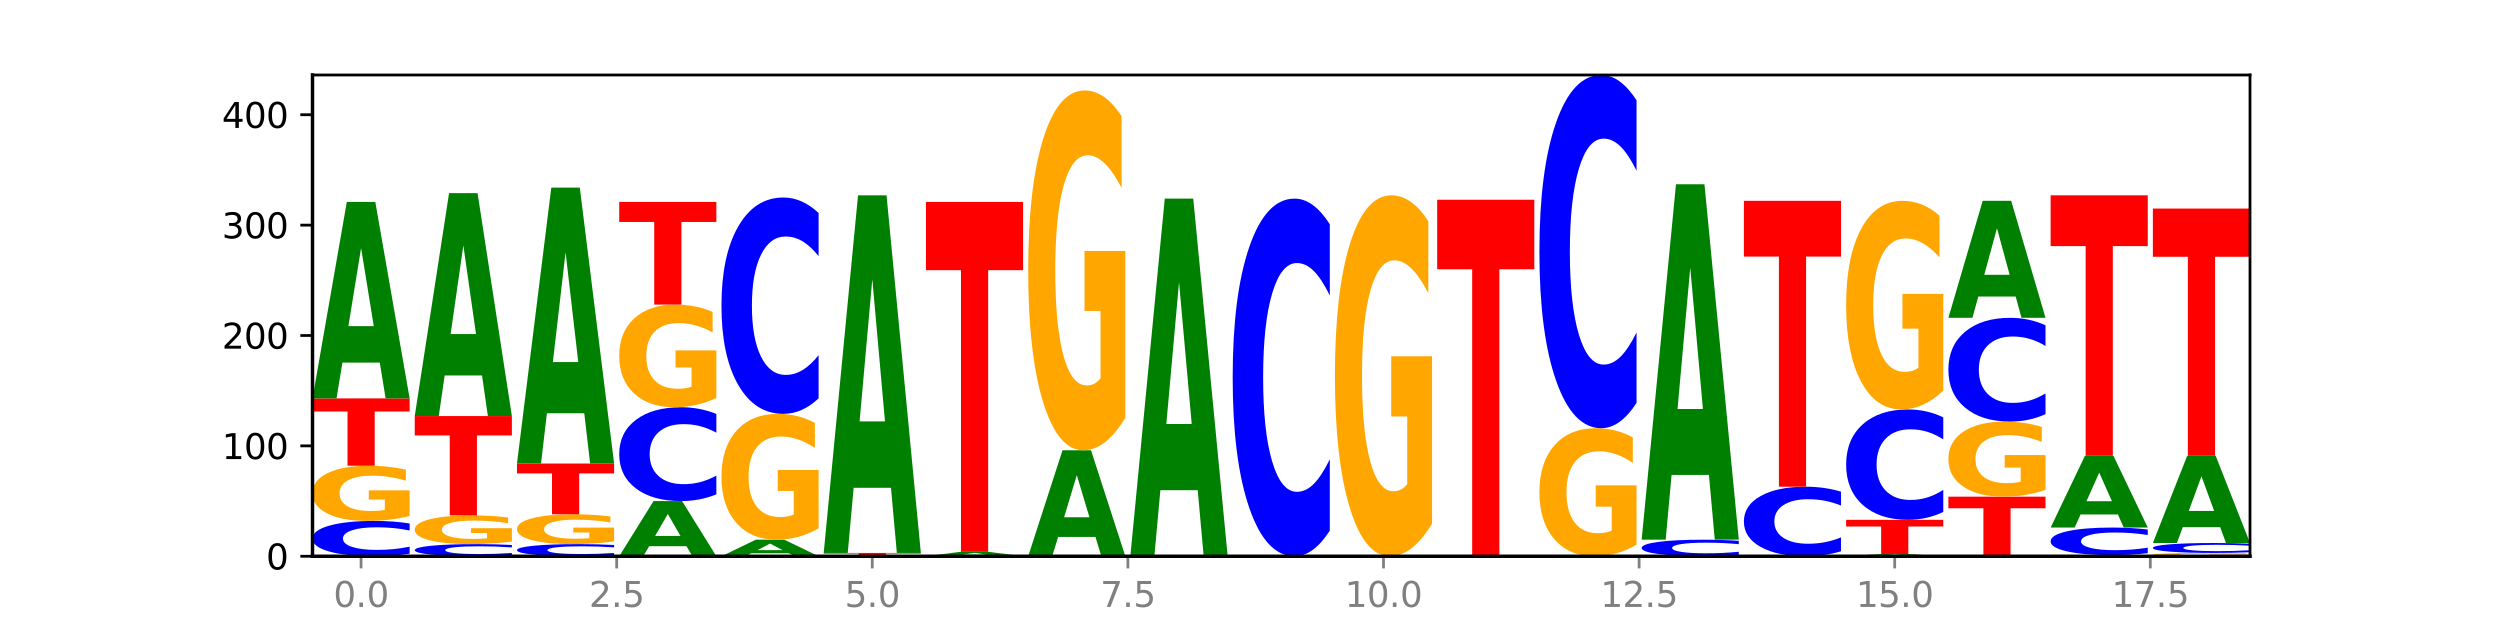
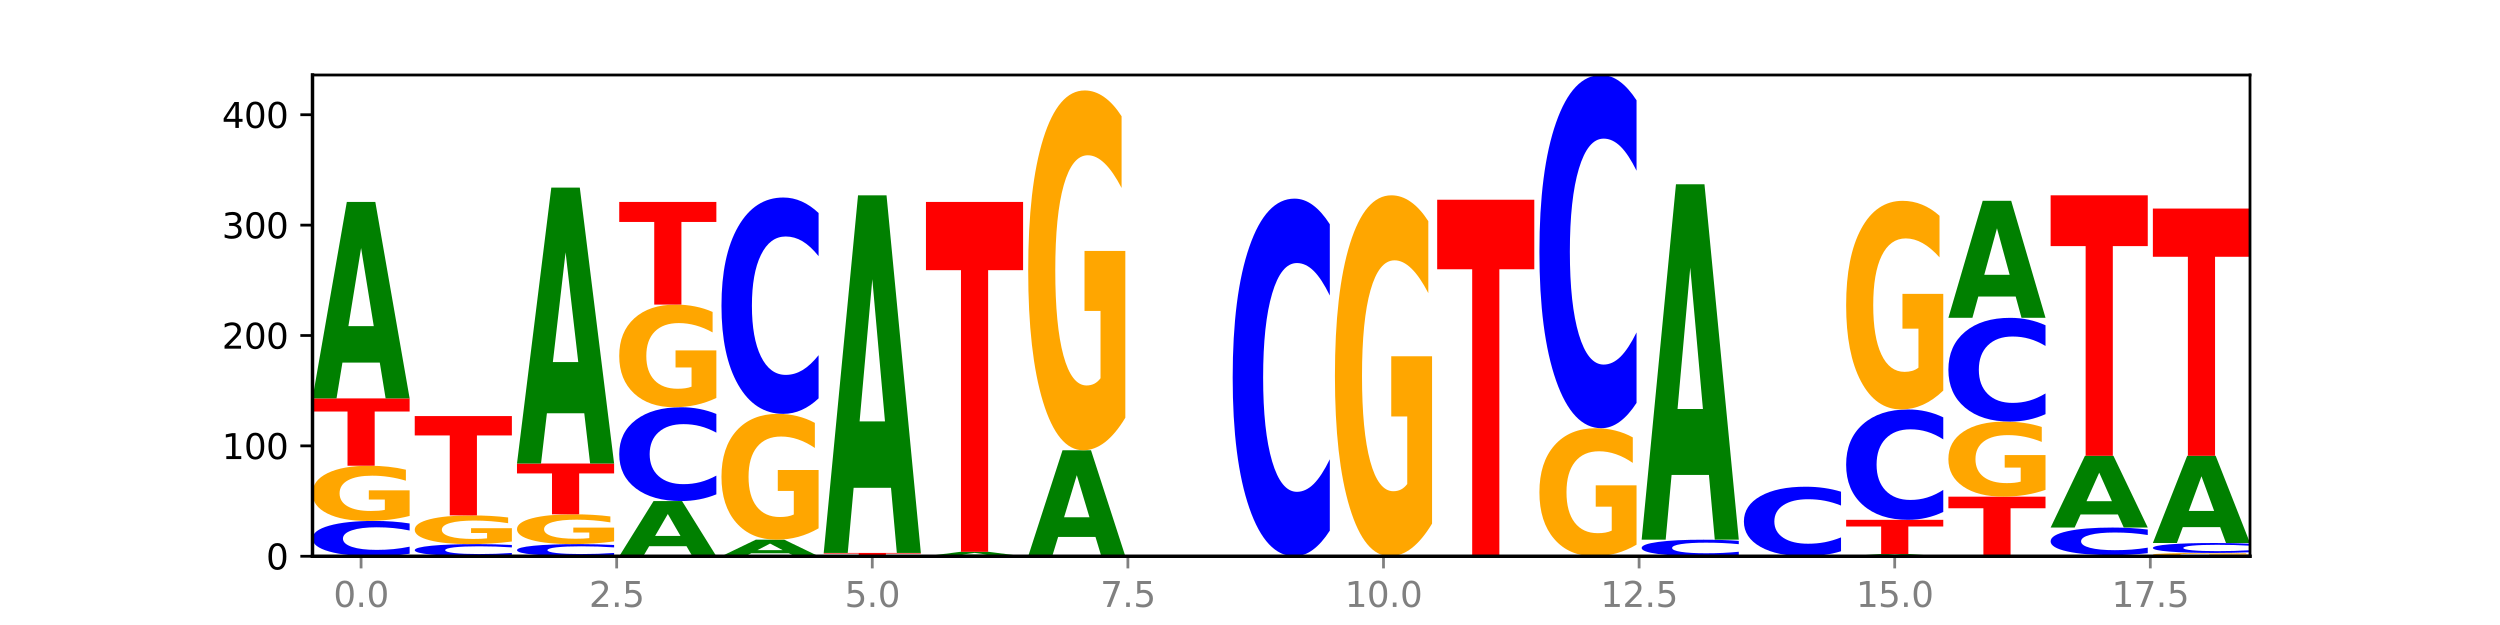
<svg xmlns="http://www.w3.org/2000/svg" xmlns:xlink="http://www.w3.org/1999/xlink" width="720pt" height="180pt" viewBox="0 0 720 180" version="1.1">
  <defs>
    <style type="text/css">*{stroke-linejoin: round; stroke-linecap: butt}</style>
  </defs>
  <g id="figure_1">
    <g id="patch_1">
      <path d="M 0 180  L 720 180  L 720 0  L 0 0  z " style="fill: #ffffff" />
    </g>
    <g id="axes_1">
      <g id="patch_2">
        <path d="M 90 160.2  L 648 160.2  L 648 21.6  L 90 21.6  z " style="fill: #ffffff" />
      </g>
      <g id="line2d_1">
        <path d="M 90 160.2  L 648 160.2  " clip-path="url(#p4ae88f00cc)" style="fill: none; stroke: #000000; stroke-width: 0.5; stroke-linecap: square" />
      </g>
      <g id="patch_3">
        <path d="M 117.974 159.471  Q 115.634 159.832 113.103 160.015  Q 110.573 160.2 107.817 160.2  Q 99.599 160.2 94.8 158.83  Q 90 157.46 90 155.117  Q 90 152.766 94.8 151.398  Q 99.599 150.028 107.817 150.028  Q 110.573 150.028 113.103 150.212  Q 115.634 150.395 117.974 150.757  L 117.974 152.784  Q 115.613 152.305 113.322 152.083  Q 111.031 151.86 108.501 151.86  Q 103.962 151.86 101.361 152.728  Q 98.768 153.593 98.768 155.117  Q 98.768 156.634 101.361 157.502  Q 103.962 158.368 108.501 158.368  Q 111.031 158.368 113.322 158.145  Q 115.613 157.92 117.974 157.441  L 117.974 159.471  z " clip-path="url(#p4ae88f00cc)" style="fill: #0000ff" />
      </g>
      <g id="patch_4">
        <path d="M 117.974 148.589  Q 115.152 149.308 112.118 149.67  Q 109.084 150.028 105.849 150.028  Q 98.539 150.028 94.269 147.887  Q 90 145.746 90 142.085  Q 90 138.382 94.345 136.257  Q 98.696 134.133 106.263 134.133  Q 109.178 134.133 111.849 134.422  Q 114.525 134.708 116.895 135.272  L 116.895 138.441  Q 114.45 137.715 112.03 137.357  Q 109.61 136.996 107.178 136.996  Q 102.677 136.996 100.238 138.316  Q 97.799 139.633 97.799 142.085  Q 97.799 144.515 100.15 145.841  Q 102.501 147.164 106.827 147.164  Q 108.005 147.164 109.015 147.089  Q 110.024 147.01 110.827 146.846  L 110.827 143.871  L 106.219 143.871  L 106.219 141.222  L 117.974 141.222  L 117.974 148.589  z " clip-path="url(#p4ae88f00cc)" style="fill: #ffa600" />
      </g>
      <g id="patch_5">
        <path d="M 90 114.742  L 117.974 114.742  L 117.974 118.524  L 107.91 118.524  L 107.91 134.133  L 100.084 134.133  L 100.084 118.524  L 90 118.524  L 90 114.742  z " clip-path="url(#p4ae88f00cc)" style="fill: #ff0000" />
      </g>
      <g id="patch_6">
        <path d="M 109.377 104.434  L 98.619 104.434  L 96.92 114.742  L 90 114.742  L 99.883 58.157  L 108.09 58.157  L 117.974 114.742  L 111.059 114.742  L 109.377 104.434  z M 100.335 93.932  L 107.644 93.932  L 103.995 71.424  L 100.335 93.932  z " clip-path="url(#p4ae88f00cc)" style="fill: #008000" />
      </g>
      <g id="patch_7">
        <path d="M 147.42 159.949  Q 145.08 160.074 142.549 160.136  Q 140.019 160.2 137.263 160.2  Q 129.045 160.2 124.246 159.729  Q 119.446 159.258 119.446 158.453  Q 119.446 157.644 124.246 157.174  Q 129.045 156.703 137.263 156.703  Q 140.019 156.703 142.549 156.767  Q 145.08 156.83 147.42 156.954  L 147.42 157.651  Q 145.058 157.486 142.768 157.41  Q 140.477 157.333 137.947 157.333  Q 133.408 157.333 130.807 157.631  Q 128.214 157.929 128.214 158.453  Q 128.214 158.974 130.807 159.273  Q 133.408 159.57 137.947 159.57  Q 140.477 159.57 142.768 159.494  Q 145.058 159.416 147.42 159.252  L 147.42 159.949  z " clip-path="url(#p4ae88f00cc)" style="fill: #0000ff" />
      </g>
      <g id="patch_8">
        <path d="M 147.42 155.955  Q 144.598 156.329 141.564 156.517  Q 138.53 156.703 135.295 156.703  Q 127.985 156.703 123.715 155.59  Q 119.446 154.477 119.446 152.573  Q 119.446 150.647 123.791 149.543  Q 128.141 148.438 135.708 148.438  Q 138.624 148.438 141.294 148.588  Q 143.971 148.737 146.341 149.031  L 146.341 150.678  Q 143.896 150.301 141.476 150.115  Q 139.056 149.927 136.624 149.927  Q 132.122 149.927 129.684 150.613  Q 127.245 151.298 127.245 152.573  Q 127.245 153.837 129.596 154.526  Q 131.947 155.214 136.273 155.214  Q 137.451 155.214 138.461 155.175  Q 139.47 155.134 140.273 155.049  L 140.273 153.502  L 135.665 153.502  L 135.665 152.124  L 147.42 152.124  L 147.42 155.955  z " clip-path="url(#p4ae88f00cc)" style="fill: #ffa600" />
      </g>
      <g id="patch_9">
        <path d="M 119.446 119.828  L 147.42 119.828  L 147.42 125.408  L 137.356 125.408  L 137.356 148.438  L 129.529 148.438  L 129.529 125.408  L 119.446 125.408  L 119.446 119.828  z " clip-path="url(#p4ae88f00cc)" style="fill: #ff0000" />
      </g>
      <g id="patch_10">
-         <path d="M 138.823 108.13  L 128.065 108.13  L 126.366 119.828  L 119.446 119.828  L 129.329 55.614  L 137.536 55.614  L 147.42 119.828  L 140.505 119.828  L 138.823 108.13  z M 129.781 96.212  L 137.09 96.212  L 133.441 70.67  L 129.781 96.212  z " clip-path="url(#p4ae88f00cc)" style="fill: #008000" />
-       </g>
+         </g>
      <g id="patch_11">
        <path d="M 176.865 159.949  Q 174.525 160.074 171.995 160.136  Q 169.465 160.2 166.709 160.2  Q 158.491 160.2 153.692 159.729  Q 148.892 159.258 148.892 158.453  Q 148.892 157.644 153.692 157.174  Q 158.491 156.703 166.709 156.703  Q 169.465 156.703 171.995 156.767  Q 174.525 156.83 176.865 156.954  L 176.865 157.651  Q 174.504 157.486 172.214 157.41  Q 169.923 157.333 167.393 157.333  Q 162.854 157.333 160.253 157.631  Q 157.66 157.929 157.66 158.453  Q 157.66 158.974 160.253 159.273  Q 162.854 159.57 167.393 159.57  Q 169.923 159.57 172.214 159.494  Q 174.504 159.416 176.865 159.252  L 176.865 159.949  z " clip-path="url(#p4ae88f00cc)" style="fill: #0000ff" />
      </g>
      <g id="patch_12">
        <path d="M 176.865 155.927  Q 174.044 156.315 171.01 156.51  Q 167.976 156.703 164.741 156.703  Q 157.431 156.703 153.161 155.547  Q 148.892 154.391 148.892 152.414  Q 148.892 150.414 153.236 149.267  Q 157.587 148.12 165.154 148.12  Q 168.07 148.12 170.74 148.276  Q 173.417 148.43 175.787 148.735  L 175.787 150.446  Q 173.342 150.055 170.922 149.861  Q 168.502 149.666 166.07 149.666  Q 161.568 149.666 159.13 150.379  Q 156.691 151.09 156.691 152.414  Q 156.691 153.726 159.042 154.443  Q 161.393 155.157 165.719 155.157  Q 166.897 155.157 167.907 155.116  Q 168.916 155.074 169.718 154.985  L 169.718 153.379  L 165.11 153.379  L 165.11 151.948  L 176.865 151.948  L 176.865 155.927  z " clip-path="url(#p4ae88f00cc)" style="fill: #ffa600" />
      </g>
      <g id="patch_13">
        <path d="M 148.892 133.497  L 176.865 133.497  L 176.865 136.349  L 166.801 136.349  L 166.801 148.12  L 158.975 148.12  L 158.975 136.349  L 148.892 136.349  L 148.892 133.497  z " clip-path="url(#p4ae88f00cc)" style="fill: #ff0000" />
      </g>
      <g id="patch_14">
        <path d="M 168.269 119.02  L 157.511 119.02  L 155.812 133.497  L 148.892 133.497  L 158.775 54.025  L 166.982 54.025  L 176.865 133.497  L 169.951 133.497  L 168.269 119.02  z M 159.227 104.27  L 166.536 104.27  L 162.887 72.658  L 159.227 104.27  z " clip-path="url(#p4ae88f00cc)" style="fill: #008000" />
      </g>
      <g id="patch_15">
        <path d="M 197.715 157.305  L 186.957 157.305  L 185.258 160.2  L 178.338 160.2  L 188.221 144.306  L 196.428 144.306  L 206.311 160.2  L 199.397 160.2  L 197.715 157.305  z M 188.673 154.355  L 195.982 154.355  L 192.333 148.032  L 188.673 154.355  z " clip-path="url(#p4ae88f00cc)" style="fill: #008000" />
      </g>
      <g id="patch_16">
        <path d="M 206.311 142.369  Q 203.971 143.329 201.441 143.814  Q 198.911 144.306 196.155 144.306  Q 187.937 144.306 183.137 140.666  Q 178.338 137.027 178.338 130.804  Q 178.338 124.558 183.137 120.924  Q 187.937 117.285 196.155 117.285  Q 198.911 117.285 201.441 117.776  Q 203.971 118.262 206.311 119.222  L 206.311 124.608  Q 203.95 123.335 201.66 122.744  Q 199.369 122.152 196.839 122.152  Q 192.3 122.152 189.699 124.457  Q 187.105 126.757 187.105 130.804  Q 187.105 134.833 189.699 137.139  Q 192.3 139.438 196.839 139.438  Q 199.369 139.438 201.66 138.847  Q 203.95 138.249 206.311 136.977  L 206.311 142.369  z " clip-path="url(#p4ae88f00cc)" style="fill: #0000ff" />
      </g>
      <g id="patch_17">
        <path d="M 206.311 114.61  Q 203.49 115.947 200.456 116.619  Q 197.421 117.285 194.187 117.285  Q 186.877 117.285 182.607 113.303  Q 178.338 109.321 178.338 102.512  Q 178.338 95.623 182.682 91.672  Q 187.033 87.721 194.6 87.721  Q 197.516 87.721 200.186 88.259  Q 202.863 88.79 205.233 89.84  L 205.233 95.733  Q 202.788 94.384 200.368 93.718  Q 197.948 93.046 195.516 93.046  Q 191.014 93.046 188.575 95.501  Q 186.137 97.95 186.137 102.512  Q 186.137 107.031 188.488 109.498  Q 190.839 111.96 195.165 111.96  Q 196.343 111.96 197.353 111.819  Q 198.362 111.673 199.164 111.367  L 199.164 105.834  L 194.556 105.834  L 194.556 100.906  L 206.311 100.906  L 206.311 114.61  z " clip-path="url(#p4ae88f00cc)" style="fill: #ffa600" />
      </g>
      <g id="patch_18">
        <path d="M 178.338 58.157  L 206.311 58.157  L 206.311 63.923  L 196.247 63.923  L 196.247 87.721  L 188.421 87.721  L 188.421 63.923  L 178.338 63.923  L 178.338 58.157  z " clip-path="url(#p4ae88f00cc)" style="fill: #ff0000" />
      </g>
      <g id="patch_19">
        <path d="M 227.161 159.331  L 216.403 159.331  L 214.704 160.2  L 207.784 160.2  L 217.667 155.432  L 225.874 155.432  L 235.757 160.2  L 228.842 160.2  L 227.161 159.331  z M 218.119 158.446  L 225.428 158.446  L 221.779 156.55  L 218.119 158.446  z " clip-path="url(#p4ae88f00cc)" style="fill: #008000" />
      </g>
      <g id="patch_20">
        <path d="M 235.757 152.153  Q 232.936 153.792 229.902 154.616  Q 226.867 155.432 223.632 155.432  Q 216.322 155.432 212.053 150.551  Q 207.784 145.67 207.784 137.323  Q 207.784 128.879 212.128 124.036  Q 216.479 119.192 224.046 119.192  Q 226.961 119.192 229.632 119.851  Q 232.309 120.502 234.679 121.79  L 234.679 129.014  Q 232.234 127.359 229.814 126.543  Q 227.394 125.72 224.962 125.72  Q 220.46 125.72 218.021 128.729  Q 215.583 131.731 215.583 137.323  Q 215.583 142.863 217.934 145.887  Q 220.285 148.904 224.61 148.904  Q 225.789 148.904 226.798 148.732  Q 227.808 148.552 228.61 148.178  L 228.61 141.396  L 224.002 141.396  L 224.002 135.354  L 235.757 135.354  L 235.757 152.153  z " clip-path="url(#p4ae88f00cc)" style="fill: #ffa600" />
      </g>
      <g id="patch_21">
        <path d="M 235.757 114.726  Q 233.417 116.94 230.887 118.06  Q 228.357 119.192 225.601 119.192  Q 217.383 119.192 212.583 110.801  Q 207.784 102.409 207.784 88.058  Q 207.784 73.656 212.583 65.277  Q 217.383 56.886 225.601 56.886  Q 228.357 56.886 230.887 58.018  Q 233.417 59.138 235.757 61.352  L 235.757 73.772  Q 233.396 70.837 231.106 69.473  Q 228.815 68.109 226.285 68.109  Q 221.746 68.109 219.145 73.424  Q 216.551 78.727 216.551 88.058  Q 216.551 97.351 219.145 102.666  Q 221.746 107.969 226.285 107.969  Q 228.815 107.969 231.106 106.605  Q 233.396 105.228 235.757 102.293  L 235.757 114.726  z " clip-path="url(#p4ae88f00cc)" style="fill: #0000ff" />
      </g>
      <g id="patch_22">
        <path d="M 237.23 159.246  L 265.203 159.246  L 265.203 159.432  L 255.139 159.432  L 255.139 160.2  L 247.313 160.2  L 247.313 159.432  L 237.23 159.432  L 237.23 159.246  z " clip-path="url(#p4ae88f00cc)" style="fill: #ff0000" />
      </g>
      <g id="patch_23">
        <path d="M 256.607 140.484  L 245.849 140.484  L 244.15 159.246  L 237.23 159.246  L 247.113 56.25  L 255.32 56.25  L 265.203 159.246  L 258.288 159.246  L 256.607 140.484  z M 247.565 121.368  L 254.874 121.368  L 251.225 80.399  L 247.565 121.368  z " clip-path="url(#p4ae88f00cc)" style="fill: #008000" />
      </g>
      <g id="patch_24">
        <path d="M 286.053 159.968  L 275.295 159.968  L 273.596 160.2  L 266.675 160.2  L 276.559 158.928  L 284.766 158.928  L 294.649 160.2  L 287.734 160.2  L 286.053 159.968  z M 277.01 159.732  L 284.32 159.732  L 280.671 159.227  L 277.01 159.732  z " clip-path="url(#p4ae88f00cc)" style="fill: #008000" />
      </g>
      <g id="patch_25">
        <path d="M 266.675 58.157  L 294.649 58.157  L 294.649 77.811  L 284.585 77.811  L 284.585 158.928  L 276.759 158.928  L 276.759 77.811  L 266.675 77.811  L 266.675 58.157  z " clip-path="url(#p4ae88f00cc)" style="fill: #ff0000" />
      </g>
      <g id="patch_26">
        <path d="M 315.499 154.641  L 304.741 154.641  L 303.042 160.2  L 296.121 160.2  L 306.005 129.683  L 314.212 129.683  L 324.095 160.2  L 317.18 160.2  L 315.499 154.641  z M 306.456 148.977  L 313.766 148.977  L 310.117 136.838  L 306.456 148.977  z " clip-path="url(#p4ae88f00cc)" style="fill: #008000" />
      </g>
      <g id="patch_27">
        <path d="M 324.095 120.306  Q 321.274 124.994 318.239 127.349  Q 315.205 129.683 311.97 129.683  Q 304.66 129.683 300.391 115.725  Q 296.121 101.768 296.121 77.899  Q 296.121 53.751 300.466 39.901  Q 304.817 26.05 312.384 26.05  Q 315.299 26.05 317.97 27.934  Q 320.647 29.797 323.017 33.479  L 323.017 54.137  Q 320.572 49.406 318.152 47.072  Q 315.732 44.718 313.299 44.718  Q 308.798 44.718 306.359 53.323  Q 303.92 61.907 303.92 77.899  Q 303.92 93.74 306.271 102.388  Q 308.622 111.016 312.948 111.016  Q 314.127 111.016 315.136 110.523  Q 316.146 110.009 316.948 108.939  L 316.948 89.544  L 312.34 89.544  L 312.34 72.269  L 324.095 72.269  L 324.095 120.306  z " clip-path="url(#p4ae88f00cc)" style="fill: #ffa600" />
      </g>
      <g id="patch_28">
        <path d="M 353.541 160.171  Q 350.72 160.186 347.685 160.193  Q 344.651 160.2 341.416 160.2  Q 334.106 160.2 329.837 160.157  Q 325.567 160.114 325.567 160.041  Q 325.567 159.967 329.912 159.925  Q 334.263 159.882 341.83 159.882  Q 344.745 159.882 347.416 159.888  Q 350.093 159.894 352.463 159.905  L 352.463 159.968  Q 350.018 159.954 347.598 159.947  Q 345.178 159.939 342.745 159.939  Q 338.244 159.939 335.805 159.966  Q 333.366 159.992 333.366 160.041  Q 333.366 160.09 335.717 160.116  Q 338.068 160.143 342.394 160.143  Q 343.573 160.143 344.582 160.141  Q 345.591 160.14 346.394 160.136  L 346.394 160.077  L 341.786 160.077  L 341.786 160.024  L 353.541 160.024  L 353.541 160.171  z " clip-path="url(#p4ae88f00cc)" style="fill: #ffa600" />
      </g>
      <g id="patch_29">
-         <path d="M 344.945 141.177  L 334.186 141.177  L 332.488 159.882  L 325.567 159.882  L 335.45 57.204  L 343.658 57.204  L 353.541 159.882  L 346.626 159.882  L 344.945 141.177  z M 335.902 122.12  L 343.212 122.12  L 339.563 81.278  L 335.902 122.12  z " clip-path="url(#p4ae88f00cc)" style="fill: #008000" />
-       </g>
+         </g>
      <g id="patch_30">
        <path d="M 382.987 152.817  Q 380.647 156.477 378.117 158.328  Q 375.586 160.2 372.831 160.2  Q 364.613 160.2 359.813 146.328  Q 355.013 132.456 355.013 108.734  Q 355.013 84.926 359.813 71.076  Q 364.613 57.204 372.831 57.204  Q 375.586 57.204 378.117 59.076  Q 380.647 60.927 382.987 64.586  L 382.987 85.118  Q 380.626 80.267 378.335 78.011  Q 376.045 75.756 373.514 75.756  Q 368.975 75.756 366.375 84.543  Q 363.781 93.309 363.781 108.734  Q 363.781 124.095 366.375 132.882  Q 368.975 141.647 373.514 141.647  Q 376.045 141.647 378.335 139.392  Q 380.626 137.116 382.987 132.265  L 382.987 152.817  z " clip-path="url(#p4ae88f00cc)" style="fill: #0000ff" />
      </g>
      <g id="patch_31">
        <path d="M 412.433 150.795  Q 409.612 155.497 406.577 157.859  Q 403.543 160.2 400.308 160.2  Q 392.998 160.2 388.728 146.2  Q 384.459 132.199 384.459 108.257  Q 384.459 84.036 388.804 70.143  Q 393.155 56.25 400.722 56.25  Q 403.637 56.25 406.308 58.14  Q 408.985 60.008 411.354 63.701  L 411.354 84.422  Q 408.909 79.677 406.489 77.336  Q 404.069 74.974 401.637 74.974  Q 397.136 74.974 394.697 83.606  Q 392.258 92.217 392.258 108.257  Q 392.258 124.147 394.609 132.822  Q 396.96 141.476 401.286 141.476  Q 402.465 141.476 403.474 140.982  Q 404.483 140.466 405.286 139.393  L 405.286 119.938  L 400.678 119.938  L 400.678 102.61  L 412.433 102.61  L 412.433 150.795  z " clip-path="url(#p4ae88f00cc)" style="fill: #ffa600" />
      </g>
      <g id="patch_32">
        <path d="M 413.905 57.522  L 441.879 57.522  L 441.879 77.547  L 431.815 77.547  L 431.815 160.2  L 423.989 160.2  L 423.989 77.547  L 413.905 77.547  L 413.905 57.522  z " clip-path="url(#p4ae88f00cc)" style="fill: #ff0000" />
      </g>
      <g id="patch_33">
        <path d="M 471.325 156.864  Q 468.503 158.532 465.469 159.37  Q 462.435 160.2 459.2 160.2  Q 451.89 160.2 447.62 155.234  Q 443.351 150.267 443.351 141.774  Q 443.351 133.182 447.696 128.253  Q 452.046 123.325 459.613 123.325  Q 462.529 123.325 465.199 123.995  Q 467.876 124.658 470.246 125.968  L 470.246 133.319  Q 467.801 131.635 465.381 130.805  Q 462.961 129.967 460.529 129.967  Q 456.027 129.967 453.589 133.029  Q 451.15 136.084 451.15 141.774  Q 451.15 147.411 453.501 150.488  Q 455.852 153.558 460.178 153.558  Q 461.356 153.558 462.366 153.383  Q 463.375 153.2 464.178 152.819  L 464.178 145.918  L 459.57 145.918  L 459.57 139.77  L 471.325 139.77  L 471.325 156.864  z " clip-path="url(#p4ae88f00cc)" style="fill: #ffa600" />
      </g>
      <g id="patch_34">
        <path d="M 471.325 116.033  Q 468.985 119.647 466.454 121.476  Q 463.924 123.325 461.168 123.325  Q 452.95 123.325 448.151 109.624  Q 443.351 95.924 443.351 72.494  Q 443.351 48.98 448.151 35.301  Q 452.95 21.6 461.168 21.6  Q 463.924 21.6 466.454 23.449  Q 468.985 25.277 471.325 28.892  L 471.325 49.169  Q 468.963 44.378 466.673 42.151  Q 464.382 39.923 461.852 39.923  Q 457.313 39.923 454.712 48.602  Q 452.119 57.259 452.119 72.494  Q 452.119 87.665 454.712 96.344  Q 457.313 105.001 461.852 105.001  Q 464.382 105.001 466.673 102.774  Q 468.963 100.525 471.325 95.734  L 471.325 116.033  z " clip-path="url(#p4ae88f00cc)" style="fill: #0000ff" />
      </g>
      <g id="patch_35">
        <path d="M 500.77 159.858  Q 498.431 160.028 495.9 160.113  Q 493.37 160.2 490.614 160.2  Q 482.396 160.2 477.597 159.558  Q 472.797 158.916 472.797 157.817  Q 472.797 156.715 477.597 156.074  Q 482.396 155.432 490.614 155.432  Q 493.37 155.432 495.9 155.518  Q 498.431 155.604 500.77 155.773  L 500.77 156.724  Q 498.409 156.499 496.119 156.395  Q 493.828 156.291 491.298 156.291  Q 486.759 156.291 484.158 156.697  Q 481.565 157.103 481.565 157.817  Q 481.565 158.528 484.158 158.935  Q 486.759 159.341 491.298 159.341  Q 493.828 159.341 496.119 159.237  Q 498.409 159.131 500.77 158.907  L 500.77 159.858  z " clip-path="url(#p4ae88f00cc)" style="fill: #0000ff" />
      </g>
      <g id="patch_36">
        <path d="M 492.174 136.785  L 481.416 136.785  L 479.717 155.432  L 472.797 155.432  L 482.68 53.071  L 490.887 53.071  L 500.77 155.432  L 493.856 155.432  L 492.174 136.785  z M 483.132 117.787  L 490.441 117.787  L 486.792 77.071  L 483.132 117.787  z " clip-path="url(#p4ae88f00cc)" style="fill: #008000" />
      </g>
      <g id="patch_37">
        <path d="M 530.216 158.764  Q 527.876 159.476 525.346 159.836  Q 522.816 160.2 520.06 160.2  Q 511.842 160.2 507.042 157.503  Q 502.243 154.805 502.243 150.193  Q 502.243 145.563 507.042 142.87  Q 511.842 140.173 520.06 140.173  Q 522.816 140.173 525.346 140.537  Q 527.876 140.897 530.216 141.608  L 530.216 145.601  Q 527.855 144.657 525.565 144.219  Q 523.274 143.78 520.744 143.78  Q 516.205 143.78 513.604 145.489  Q 511.01 147.193 511.01 150.193  Q 511.01 153.18 513.604 154.888  Q 516.205 156.593 520.744 156.593  Q 523.274 156.593 525.565 156.154  Q 527.855 155.711 530.216 154.768  L 530.216 158.764  z " clip-path="url(#p4ae88f00cc)" style="fill: #0000ff" />
      </g>
      <g id="patch_38">
-         <path d="M 502.243 57.839  L 530.216 57.839  L 530.216 73.897  L 520.152 73.897  L 520.152 140.173  L 512.326 140.173  L 512.326 73.897  L 502.243 73.897  L 502.243 57.839  z " clip-path="url(#p4ae88f00cc)" style="fill: #ff0000" />
-       </g>
+         </g>
      <g id="patch_39">
        <path d="M 551.066 160.084  L 540.308 160.084  L 538.609 160.2  L 531.689 160.2  L 541.572 159.564  L 549.779 159.564  L 559.662 160.2  L 552.748 160.2  L 551.066 160.084  z M 542.024 159.966  L 549.333 159.966  L 545.684 159.713  L 542.024 159.966  z " clip-path="url(#p4ae88f00cc)" style="fill: #008000" />
      </g>
      <g id="patch_40">
        <path d="M 531.689 149.71  L 559.662 149.71  L 559.662 151.632  L 549.598 151.632  L 549.598 159.564  L 541.772 159.564  L 541.772 151.632  L 531.689 151.632  L 531.689 149.71  z " clip-path="url(#p4ae88f00cc)" style="fill: #ff0000" />
      </g>
      <g id="patch_41">
        <path d="M 559.662 147.431  Q 557.322 148.56 554.792 149.132  Q 552.262 149.71 549.506 149.71  Q 541.288 149.71 536.488 145.428  Q 531.689 141.147 531.689 133.825  Q 531.689 126.477 536.488 122.202  Q 541.288 117.921 549.506 117.921  Q 552.262 117.921 554.792 118.499  Q 557.322 119.07 559.662 120.199  L 559.662 126.536  Q 557.301 125.039 555.011 124.343  Q 552.72 123.647 550.19 123.647  Q 545.651 123.647 543.05 126.359  Q 540.456 129.064 540.456 133.825  Q 540.456 138.566 543.05 141.278  Q 545.651 143.984 550.19 143.984  Q 552.72 143.984 555.011 143.287  Q 557.301 142.585 559.662 141.088  L 559.662 147.431  z " clip-path="url(#p4ae88f00cc)" style="fill: #0000ff" />
      </g>
      <g id="patch_42">
        <path d="M 559.662 112.485  Q 556.841 115.203 553.807 116.568  Q 550.772 117.921 547.537 117.921  Q 540.227 117.921 535.958 109.829  Q 531.689 101.737 531.689 87.899  Q 531.689 73.899 536.033 65.869  Q 540.384 57.839 547.951 57.839  Q 550.866 57.839 553.537 58.932  Q 556.214 60.011 558.584 62.146  L 558.584 74.123  Q 556.139 71.38 553.719 70.027  Q 551.299 68.662 548.867 68.662  Q 544.365 68.662 541.926 73.651  Q 539.488 78.628 539.488 87.899  Q 539.488 97.083 541.839 102.097  Q 544.19 107.098 548.515 107.098  Q 549.694 107.098 550.703 106.813  Q 551.713 106.515 552.515 105.894  L 552.515 94.65  L 547.907 94.65  L 547.907 84.635  L 559.662 84.635  L 559.662 112.485  z " clip-path="url(#p4ae88f00cc)" style="fill: #ffa600" />
      </g>
      <g id="patch_43">
        <path d="M 561.135 143.034  L 589.108 143.034  L 589.108 146.382  L 579.044 146.382  L 579.044 160.2  L 571.218 160.2  L 571.218 146.382  L 561.135 146.382  L 561.135 143.034  z " clip-path="url(#p4ae88f00cc)" style="fill: #ff0000" />
      </g>
      <g id="patch_44">
        <path d="M 589.108 141.078  Q 586.287 142.056 583.253 142.547  Q 580.218 143.034 576.983 143.034  Q 569.673 143.034 565.404 140.123  Q 561.135 137.211 561.135 132.232  Q 561.135 127.196 565.479 124.306  Q 569.83 121.417 577.397 121.417  Q 580.312 121.417 582.983 121.81  Q 585.66 122.199 588.03 122.967  L 588.03 127.276  Q 585.585 126.289 583.165 125.802  Q 580.745 125.311 578.312 125.311  Q 573.811 125.311 571.372 127.106  Q 568.934 128.897 568.934 132.232  Q 568.934 135.537 571.285 137.341  Q 573.636 139.14 577.961 139.14  Q 579.14 139.14 580.149 139.038  Q 581.159 138.93 581.961 138.707  L 581.961 134.662  L 577.353 134.662  L 577.353 131.058  L 589.108 131.058  L 589.108 141.078  z " clip-path="url(#p4ae88f00cc)" style="fill: #ffa600" />
      </g>
      <g id="patch_45">
        <path d="M 589.108 119.276  Q 586.768 120.337 584.238 120.874  Q 581.708 121.417 578.952 121.417  Q 570.734 121.417 565.934 117.393  Q 561.135 113.368 561.135 106.486  Q 561.135 99.579 565.934 95.56  Q 570.734 91.536 578.952 91.536  Q 581.708 91.536 584.238 92.079  Q 586.768 92.616 589.108 93.678  L 589.108 99.634  Q 586.747 98.227 584.456 97.573  Q 582.166 96.918 579.636 96.918  Q 575.097 96.918 572.496 99.468  Q 569.902 102.011 569.902 106.486  Q 569.902 110.942 572.496 113.492  Q 575.097 116.035 579.636 116.035  Q 582.166 116.035 584.456 115.381  Q 586.747 114.72 589.108 113.313  L 589.108 119.276  z " clip-path="url(#p4ae88f00cc)" style="fill: #0000ff" />
      </g>
      <g id="patch_46">
        <path d="M 580.512 85.397  L 569.754 85.397  L 568.055 91.536  L 561.135 91.536  L 571.018 57.839  L 579.225 57.839  L 589.108 91.536  L 582.193 91.536  L 580.512 85.397  z M 571.47 79.143  L 578.779 79.143  L 575.13 65.74  L 571.47 79.143  z " clip-path="url(#p4ae88f00cc)" style="fill: #008000" />
      </g>
      <g id="patch_47">
        <path d="M 618.554 160.171  Q 615.733 160.186 612.699 160.193  Q 609.664 160.2 606.429 160.2  Q 599.119 160.2 594.85 160.157  Q 590.58 160.114 590.58 160.041  Q 590.58 159.967 594.925 159.925  Q 599.276 159.882 606.843 159.882  Q 609.758 159.882 612.429 159.888  Q 615.106 159.894 617.476 159.905  L 617.476 159.968  Q 615.031 159.954 612.611 159.947  Q 610.191 159.939 607.758 159.939  Q 603.257 159.939 600.818 159.966  Q 598.379 159.992 598.379 160.041  Q 598.379 160.09 600.73 160.116  Q 603.081 160.143 607.407 160.143  Q 608.586 160.143 609.595 160.141  Q 610.605 160.14 611.407 160.136  L 611.407 160.077  L 606.799 160.077  L 606.799 160.024  L 618.554 160.024  L 618.554 160.171  z " clip-path="url(#p4ae88f00cc)" style="fill: #ffa600" />
      </g>
      <g id="patch_48">
        <path d="M 618.554 159.312  Q 616.214 159.595 613.684 159.738  Q 611.154 159.882 608.398 159.882  Q 600.18 159.882 595.38 158.812  Q 590.58 157.741 590.58 155.911  Q 590.58 154.074 595.38 153.005  Q 600.18 151.935 608.398 151.935  Q 611.154 151.935 613.684 152.079  Q 616.214 152.222 618.554 152.505  L 618.554 154.089  Q 616.193 153.714 613.902 153.54  Q 611.612 153.366 609.082 153.366  Q 604.543 153.366 601.942 154.044  Q 599.348 154.721 599.348 155.911  Q 599.348 157.096 601.942 157.774  Q 604.543 158.451 609.082 158.451  Q 611.612 158.451 613.902 158.277  Q 616.193 158.101 618.554 157.727  L 618.554 159.312  z " clip-path="url(#p4ae88f00cc)" style="fill: #0000ff" />
      </g>
      <g id="patch_49">
        <path d="M 609.958 148.171  L 599.2 148.171  L 597.501 151.935  L 590.58 151.935  L 600.464 131.272  L 608.671 131.272  L 618.554 151.935  L 611.639 151.935  L 609.958 148.171  z M 600.915 144.336  L 608.225 144.336  L 604.576 136.117  L 600.915 144.336  z " clip-path="url(#p4ae88f00cc)" style="fill: #008000" />
      </g>
      <g id="patch_50">
        <path d="M 590.58 56.25  L 618.554 56.25  L 618.554 70.881  L 608.49 70.881  L 608.49 131.272  L 600.664 131.272  L 600.664 70.881  L 590.58 70.881  L 590.58 56.25  z " clip-path="url(#p4ae88f00cc)" style="fill: #ff0000" />
      </g>
      <g id="patch_51">
        <path d="M 648 160.114  Q 645.179 160.157 642.144 160.179  Q 639.11 160.2 635.875 160.2  Q 628.565 160.2 624.296 160.072  Q 620.026 159.943 620.026 159.723  Q 620.026 159.501 624.371 159.374  Q 628.722 159.246 636.289 159.246  Q 639.204 159.246 641.875 159.264  Q 644.552 159.281 646.922 159.315  L 646.922 159.505  Q 644.477 159.461 642.057 159.44  Q 639.637 159.418 637.204 159.418  Q 632.703 159.418 630.264 159.497  Q 627.825 159.576 627.825 159.723  Q 627.825 159.869 630.176 159.949  Q 632.527 160.028 636.853 160.028  Q 638.032 160.028 639.041 160.024  Q 640.051 160.019 640.853 160.009  L 640.853 159.831  L 636.245 159.831  L 636.245 159.672  L 648 159.672  L 648 160.114  z " clip-path="url(#p4ae88f00cc)" style="fill: #ffa600" />
      </g>
      <g id="patch_52">
        <path d="M 648 159.041  Q 645.66 159.143 643.13 159.194  Q 640.6 159.246 637.844 159.246  Q 629.626 159.246 624.826 158.861  Q 620.026 158.476 620.026 157.817  Q 620.026 157.155 624.826 156.771  Q 629.626 156.385 637.844 156.385  Q 640.6 156.385 643.13 156.437  Q 645.66 156.489 648 156.59  L 648 157.161  Q 645.639 157.026 643.348 156.963  Q 641.058 156.901 638.527 156.901  Q 633.989 156.901 631.388 157.145  Q 628.794 157.388 628.794 157.817  Q 628.794 158.243 631.388 158.487  Q 633.989 158.731 638.527 158.731  Q 641.058 158.731 643.348 158.668  Q 645.639 158.605 648 158.47  L 648 159.041  z " clip-path="url(#p4ae88f00cc)" style="fill: #0000ff" />
      </g>
      <g id="patch_53">
        <path d="M 639.404 151.81  L 628.646 151.81  L 626.947 156.385  L 620.026 156.385  L 629.91 131.272  L 638.117 131.272  L 648 156.385  L 641.085 156.385  L 639.404 151.81  z M 630.361 147.149  L 637.671 147.149  L 634.022 137.16  L 630.361 147.149  z " clip-path="url(#p4ae88f00cc)" style="fill: #008000" />
      </g>
      <g id="patch_54">
        <path d="M 620.026 60.065  L 648 60.065  L 648 73.952  L 637.936 73.952  L 637.936 131.272  L 630.11 131.272  L 630.11 73.952  L 620.026 73.952  L 620.026 60.065  z " clip-path="url(#p4ae88f00cc)" style="fill: #ff0000" />
      </g>
      <g id="matplotlib.axis_1">
        <g id="xtick_1">
          <g id="line2d_2">
            <defs>
              <path id="m3ee5e9de60" d="M 0 0  L 0 3.5  " style="stroke: #808080; stroke-width: 0.8" />
            </defs>
            <g>
              <use xlink:href="#m3ee5e9de60" x="103.987" y="160.2" style="fill: #808080; stroke: #808080; stroke-width: 0.8" />
            </g>
          </g>
          <g id="text_1">
            <g style="fill: #808080" transform="translate(96.035 174.798) scale(0.1 -0.1)">
              <defs>
                <path id="DejaVuSans-30" d="M 2034 4250  Q 1547 4250 1301 3770  Q 1056 3291 1056 2328  Q 1056 1369 1301 889  Q 1547 409 2034 409  Q 2525 409 2770 889  Q 3016 1369 3016 2328  Q 3016 3291 2770 3770  Q 2525 4250 2034 4250  z M 2034 4750  Q 2819 4750 3233 4129  Q 3647 3509 3647 2328  Q 3647 1150 3233 529  Q 2819 -91 2034 -91  Q 1250 -91 836 529  Q 422 1150 422 2328  Q 422 3509 836 4129  Q 1250 4750 2034 4750  z " transform="scale(0.016)" />
                <path id="DejaVuSans-2e" d="M 684 794  L 1344 794  L 1344 0  L 684 0  L 684 794  z " transform="scale(0.016)" />
              </defs>
              <use xlink:href="#DejaVuSans-30" />
              <use xlink:href="#DejaVuSans-2e" x="63.623" />
              <use xlink:href="#DejaVuSans-30" x="95.41" />
            </g>
          </g>
        </g>
        <g id="xtick_2">
          <g id="line2d_3">
            <g>
              <use xlink:href="#m3ee5e9de60" x="177.602" y="160.2" style="fill: #808080; stroke: #808080; stroke-width: 0.8" />
            </g>
          </g>
          <g id="text_2">
            <g style="fill: #808080" transform="translate(169.65 174.798) scale(0.1 -0.1)">
              <defs>
                <path id="DejaVuSans-32" d="M 1228 531  L 3431 531  L 3431 0  L 469 0  L 469 531  Q 828 903 1448 1529  Q 2069 2156 2228 2338  Q 2531 2678 2651 2914  Q 2772 3150 2772 3378  Q 2772 3750 2511 3984  Q 2250 4219 1831 4219  Q 1534 4219 1204 4116  Q 875 4013 500 3803  L 500 4441  Q 881 4594 1212 4672  Q 1544 4750 1819 4750  Q 2544 4750 2975 4387  Q 3406 4025 3406 3419  Q 3406 3131 3298 2873  Q 3191 2616 2906 2266  Q 2828 2175 2409 1742  Q 1991 1309 1228 531  z " transform="scale(0.016)" />
                <path id="DejaVuSans-35" d="M 691 4666  L 3169 4666  L 3169 4134  L 1269 4134  L 1269 2991  Q 1406 3038 1543 3061  Q 1681 3084 1819 3084  Q 2600 3084 3056 2656  Q 3513 2228 3513 1497  Q 3513 744 3044 326  Q 2575 -91 1722 -91  Q 1428 -91 1123 -41  Q 819 9 494 109  L 494 744  Q 775 591 1075 516  Q 1375 441 1709 441  Q 2250 441 2565 725  Q 2881 1009 2881 1497  Q 2881 1984 2565 2268  Q 2250 2553 1709 2553  Q 1456 2553 1204 2497  Q 953 2441 691 2322  L 691 4666  z " transform="scale(0.016)" />
              </defs>
              <use xlink:href="#DejaVuSans-32" />
              <use xlink:href="#DejaVuSans-2e" x="63.623" />
              <use xlink:href="#DejaVuSans-35" x="95.41" />
            </g>
          </g>
        </g>
        <g id="xtick_3">
          <g id="line2d_4">
            <g>
              <use xlink:href="#m3ee5e9de60" x="251.216" y="160.2" style="fill: #808080; stroke: #808080; stroke-width: 0.8" />
            </g>
          </g>
          <g id="text_3">
            <g style="fill: #808080" transform="translate(243.265 174.798) scale(0.1 -0.1)">
              <use xlink:href="#DejaVuSans-35" />
              <use xlink:href="#DejaVuSans-2e" x="63.623" />
              <use xlink:href="#DejaVuSans-30" x="95.41" />
            </g>
          </g>
        </g>
        <g id="xtick_4">
          <g id="line2d_5">
            <g>
              <use xlink:href="#m3ee5e9de60" x="324.831" y="160.2" style="fill: #808080; stroke: #808080; stroke-width: 0.8" />
            </g>
          </g>
          <g id="text_4">
            <g style="fill: #808080" transform="translate(316.88 174.798) scale(0.1 -0.1)">
              <defs>
                <path id="DejaVuSans-37" d="M 525 4666  L 3525 4666  L 3525 4397  L 1831 0  L 1172 0  L 2766 4134  L 525 4134  L 525 4666  z " transform="scale(0.016)" />
              </defs>
              <use xlink:href="#DejaVuSans-37" />
              <use xlink:href="#DejaVuSans-2e" x="63.623" />
              <use xlink:href="#DejaVuSans-35" x="95.41" />
            </g>
          </g>
        </g>
        <g id="xtick_5">
          <g id="line2d_6">
            <g>
              <use xlink:href="#m3ee5e9de60" x="398.446" y="160.2" style="fill: #808080; stroke: #808080; stroke-width: 0.8" />
            </g>
          </g>
          <g id="text_5">
            <g style="fill: #808080" transform="translate(387.313 174.798) scale(0.1 -0.1)">
              <defs>
                <path id="DejaVuSans-31" d="M 794 531  L 1825 531  L 1825 4091  L 703 3866  L 703 4441  L 1819 4666  L 2450 4666  L 2450 531  L 3481 531  L 3481 0  L 794 0  L 794 531  z " transform="scale(0.016)" />
              </defs>
              <use xlink:href="#DejaVuSans-31" />
              <use xlink:href="#DejaVuSans-30" x="63.623" />
              <use xlink:href="#DejaVuSans-2e" x="127.246" />
              <use xlink:href="#DejaVuSans-30" x="159.033" />
            </g>
          </g>
        </g>
        <g id="xtick_6">
          <g id="line2d_7">
            <g>
              <use xlink:href="#m3ee5e9de60" x="472.061" y="160.2" style="fill: #808080; stroke: #808080; stroke-width: 0.8" />
            </g>
          </g>
          <g id="text_6">
            <g style="fill: #808080" transform="translate(460.928 174.798) scale(0.1 -0.1)">
              <use xlink:href="#DejaVuSans-31" />
              <use xlink:href="#DejaVuSans-32" x="63.623" />
              <use xlink:href="#DejaVuSans-2e" x="127.246" />
              <use xlink:href="#DejaVuSans-35" x="159.033" />
            </g>
          </g>
        </g>
        <g id="xtick_7">
          <g id="line2d_8">
            <g>
              <use xlink:href="#m3ee5e9de60" x="545.675" y="160.2" style="fill: #808080; stroke: #808080; stroke-width: 0.8" />
            </g>
          </g>
          <g id="text_7">
            <g style="fill: #808080" transform="translate(534.543 174.798) scale(0.1 -0.1)">
              <use xlink:href="#DejaVuSans-31" />
              <use xlink:href="#DejaVuSans-35" x="63.623" />
              <use xlink:href="#DejaVuSans-2e" x="127.246" />
              <use xlink:href="#DejaVuSans-30" x="159.033" />
            </g>
          </g>
        </g>
        <g id="xtick_8">
          <g id="line2d_9">
            <g>
              <use xlink:href="#m3ee5e9de60" x="619.29" y="160.2" style="fill: #808080; stroke: #808080; stroke-width: 0.8" />
            </g>
          </g>
          <g id="text_8">
            <g style="fill: #808080" transform="translate(608.157 174.798) scale(0.1 -0.1)">
              <use xlink:href="#DejaVuSans-31" />
              <use xlink:href="#DejaVuSans-37" x="63.623" />
              <use xlink:href="#DejaVuSans-2e" x="127.246" />
              <use xlink:href="#DejaVuSans-35" x="159.033" />
            </g>
          </g>
        </g>
      </g>
      <g id="matplotlib.axis_2">
        <g id="ytick_1">
          <g id="line2d_10">
            <defs>
              <path id="m3681ea5610" d="M 0 0  L -3.5 0  " style="stroke: #000000; stroke-width: 0.8" />
            </defs>
            <g>
              <use xlink:href="#m3681ea5610" x="90" y="160.2" style="stroke: #000000; stroke-width: 0.8" />
            </g>
          </g>
          <g id="text_9">
            <g transform="translate(76.638 163.999) scale(0.1 -0.1)">
              <use xlink:href="#DejaVuSans-30" />
            </g>
          </g>
        </g>
        <g id="ytick_2">
          <g id="line2d_11">
            <g>
              <use xlink:href="#m3681ea5610" x="90" y="128.411" style="stroke: #000000; stroke-width: 0.8" />
            </g>
          </g>
          <g id="text_10">
            <g transform="translate(63.913 132.21) scale(0.1 -0.1)">
              <use xlink:href="#DejaVuSans-31" />
              <use xlink:href="#DejaVuSans-30" x="63.623" />
              <use xlink:href="#DejaVuSans-30" x="127.246" />
            </g>
          </g>
        </g>
        <g id="ytick_3">
          <g id="line2d_12">
            <g>
              <use xlink:href="#m3681ea5610" x="90" y="96.622" style="stroke: #000000; stroke-width: 0.8" />
            </g>
          </g>
          <g id="text_11">
            <g transform="translate(63.913 100.421) scale(0.1 -0.1)">
              <use xlink:href="#DejaVuSans-32" />
              <use xlink:href="#DejaVuSans-30" x="63.623" />
              <use xlink:href="#DejaVuSans-30" x="127.246" />
            </g>
          </g>
        </g>
        <g id="ytick_4">
          <g id="line2d_13">
            <g>
              <use xlink:href="#m3681ea5610" x="90" y="64.833" style="stroke: #000000; stroke-width: 0.8" />
            </g>
          </g>
          <g id="text_12">
            <g transform="translate(63.913 68.632) scale(0.1 -0.1)">
              <defs>
                <path id="DejaVuSans-33" d="M 2597 2516  Q 3050 2419 3304 2112  Q 3559 1806 3559 1356  Q 3559 666 3084 287  Q 2609 -91 1734 -91  Q 1441 -91 1130 -33  Q 819 25 488 141  L 488 750  Q 750 597 1062 519  Q 1375 441 1716 441  Q 2309 441 2620 675  Q 2931 909 2931 1356  Q 2931 1769 2642 2001  Q 2353 2234 1838 2234  L 1294 2234  L 1294 2753  L 1863 2753  Q 2328 2753 2575 2939  Q 2822 3125 2822 3475  Q 2822 3834 2567 4026  Q 2313 4219 1838 4219  Q 1578 4219 1281 4162  Q 984 4106 628 3988  L 628 4550  Q 988 4650 1302 4700  Q 1616 4750 1894 4750  Q 2613 4750 3031 4423  Q 3450 4097 3450 3541  Q 3450 3153 3228 2886  Q 3006 2619 2597 2516  z " transform="scale(0.016)" />
              </defs>
              <use xlink:href="#DejaVuSans-33" />
              <use xlink:href="#DejaVuSans-30" x="63.623" />
              <use xlink:href="#DejaVuSans-30" x="127.246" />
            </g>
          </g>
        </g>
        <g id="ytick_5">
          <g id="line2d_14">
            <g>
              <use xlink:href="#m3681ea5610" x="90" y="33.044" style="stroke: #000000; stroke-width: 0.8" />
            </g>
          </g>
          <g id="text_13">
            <g transform="translate(63.913 36.843) scale(0.1 -0.1)">
              <defs>
                <path id="DejaVuSans-34" d="M 2419 4116  L 825 1625  L 2419 1625  L 2419 4116  z M 2253 4666  L 3047 4666  L 3047 1625  L 3713 1625  L 3713 1100  L 3047 1100  L 3047 0  L 2419 0  L 2419 1100  L 313 1100  L 313 1709  L 2253 4666  z " transform="scale(0.016)" />
              </defs>
              <use xlink:href="#DejaVuSans-34" />
              <use xlink:href="#DejaVuSans-30" x="63.623" />
              <use xlink:href="#DejaVuSans-30" x="127.246" />
            </g>
          </g>
        </g>
      </g>
      <g id="patch_55">
        <path d="M 90 160.2  L 90 21.6  " style="fill: none; stroke: #000000; stroke-linejoin: miter; stroke-linecap: square" />
      </g>
      <g id="patch_56">
        <path d="M 648 160.2  L 648 21.6  " style="fill: none; stroke: #000000; stroke-width: 0.8; stroke-linejoin: miter; stroke-linecap: square" />
      </g>
      <g id="patch_57">
        <path d="M 90 160.2  L 648 160.2  " style="fill: none; stroke: #000000; stroke-linejoin: miter; stroke-linecap: square" />
      </g>
      <g id="patch_58">
        <path d="M 90 21.6  L 648 21.6  " style="fill: none; stroke: #000000; stroke-width: 0.8; stroke-linejoin: miter; stroke-linecap: square" />
      </g>
    </g>
  </g>
  <defs>
    <clipPath id="p4ae88f00cc">
      <rect x="90" y="21.6" width="558" height="138.6" />
    </clipPath>
  </defs>
</svg>